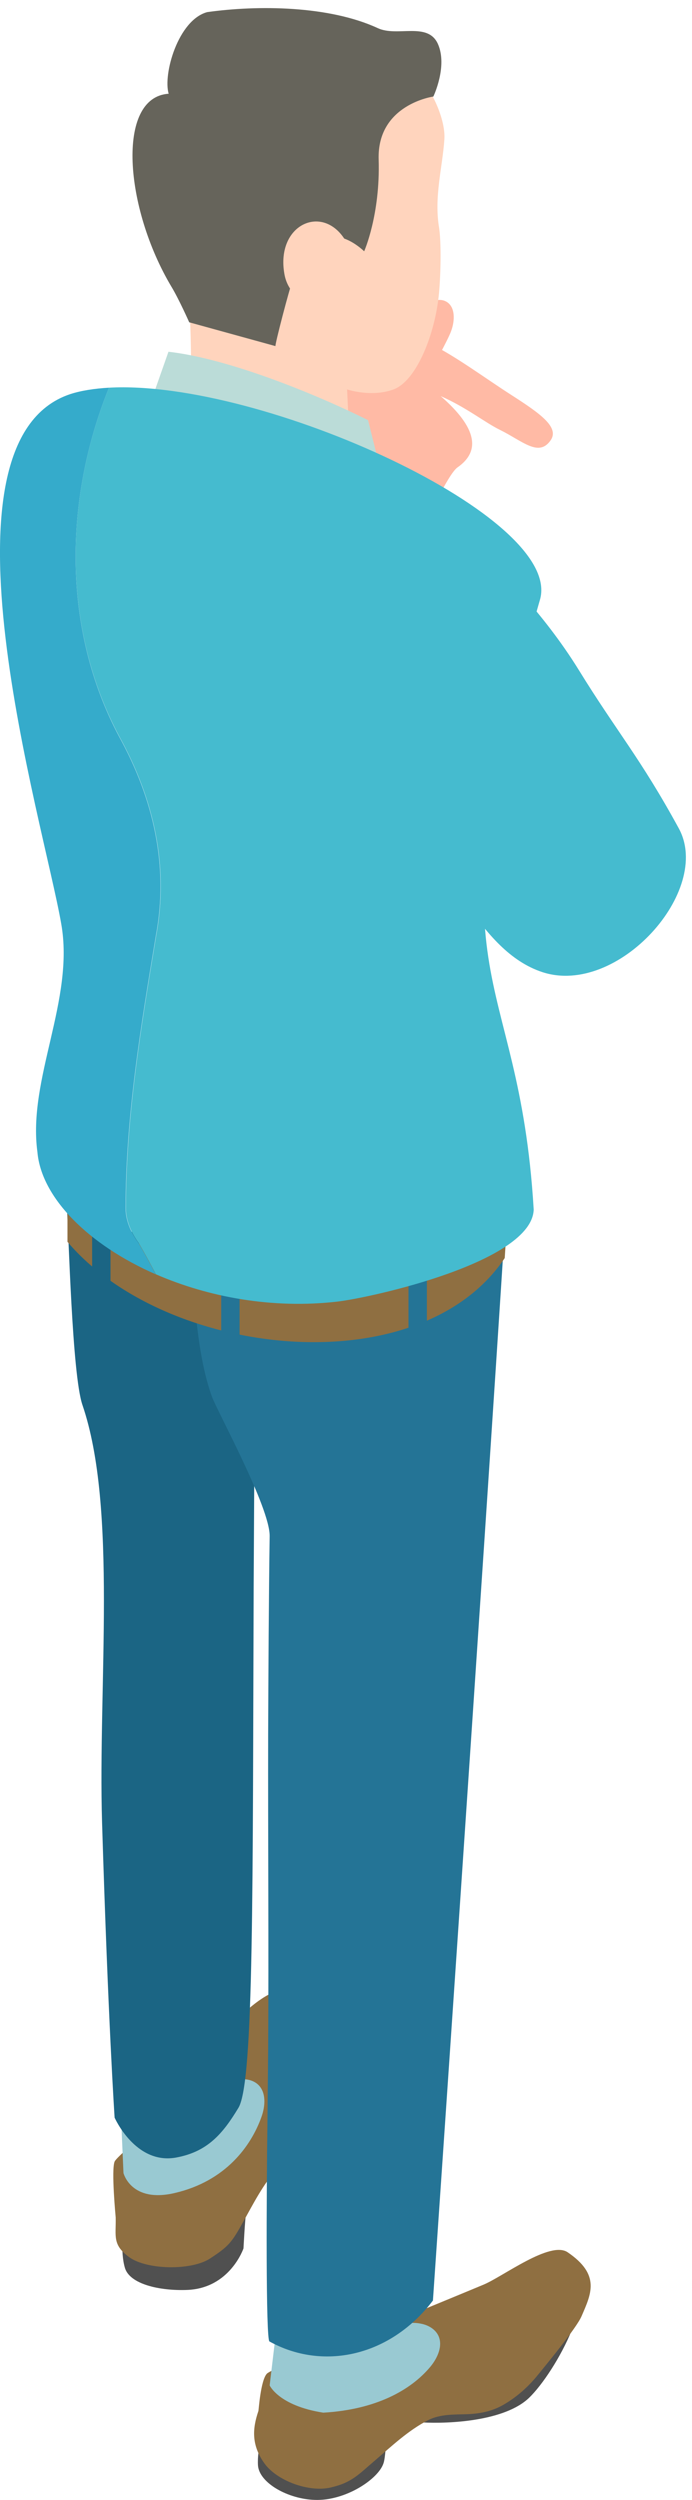
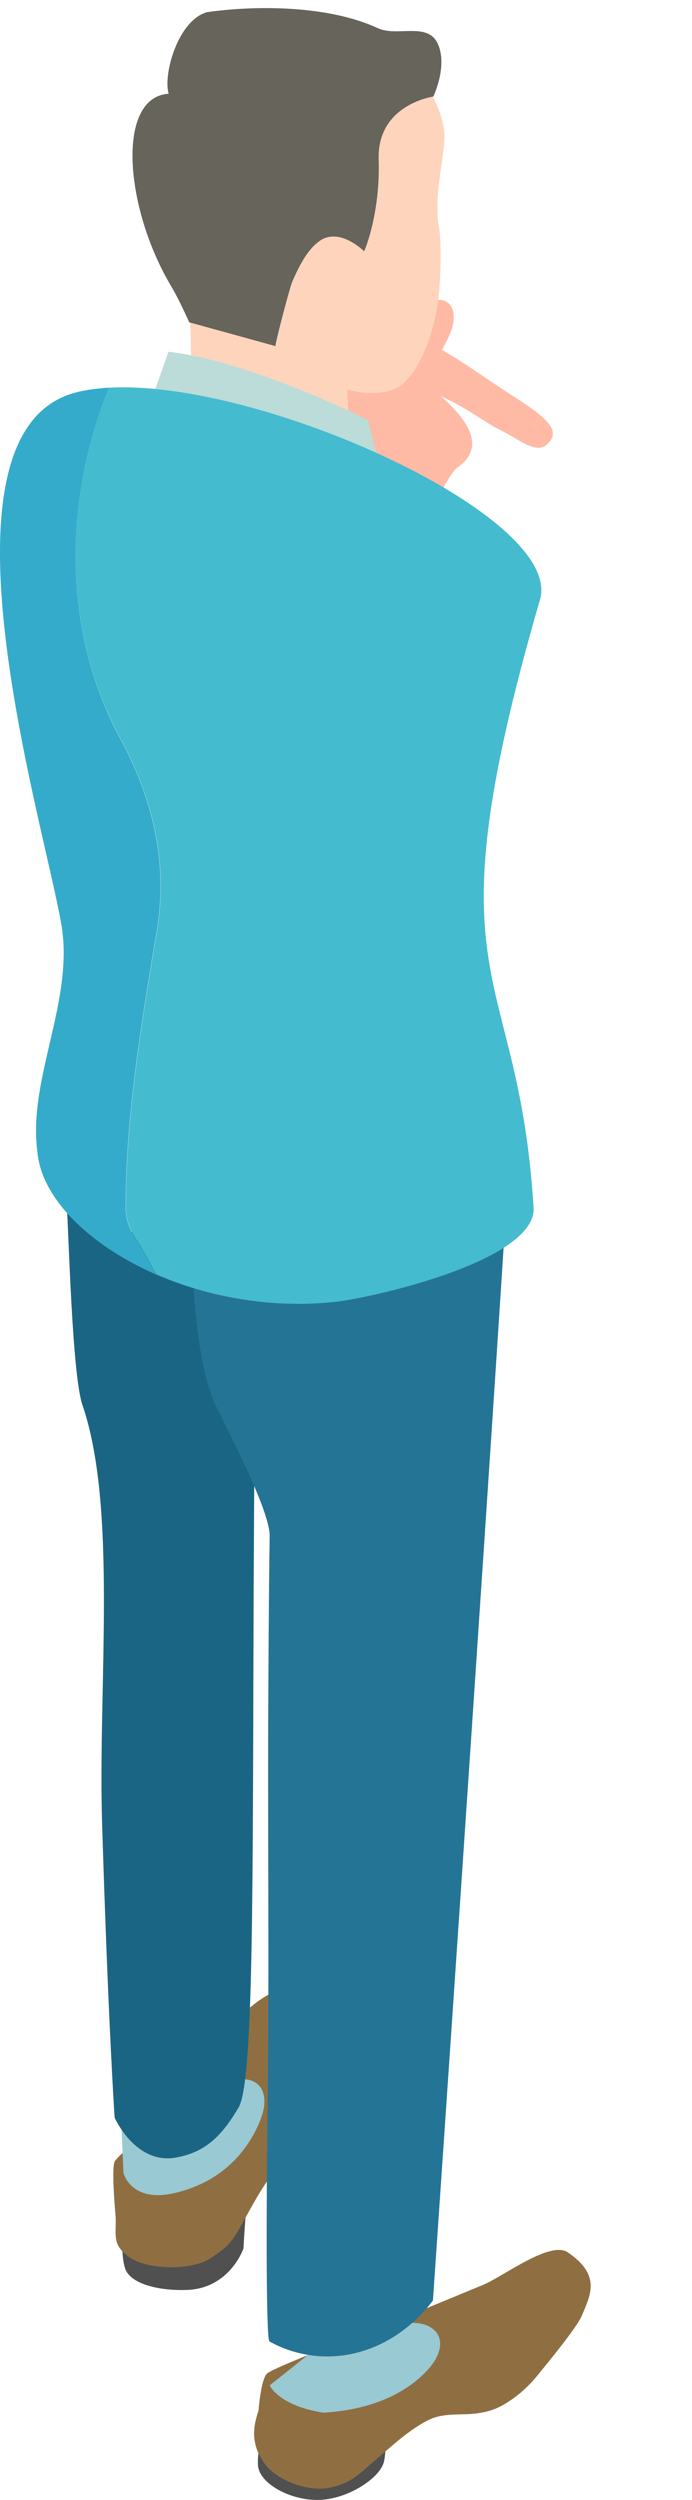
<svg xmlns="http://www.w3.org/2000/svg" version="1.1" id="レイヤー_1" x="0px" y="0px" viewBox="0 0 320 1155" style="enable-background:new 0 0 320 1155;" xml:space="preserve">
  <style type="text/css">
	.st0{fill:#505050;}
	.st1{fill:#8F6F41;}
	.st2{fill:#99C9D2;}
	.st3{fill:#6A5D45;}
	.st4{fill:#1B6584;}
	.st5{fill:#247496;}
	.st6{fill:#FFBAA5;}
	.st7{fill:#FFD4BD;}
	.st8{fill:#66645B;}
	.st9{fill:#BBDCD8;}
	.st10{fill:#45BBCF;}
	.st11{fill:#35ABCB;}
</style>
  <g>
    <g>
-       <path class="st0" d="M187.9,1111.2c0.1-0.1,48.2-31.6,64.7-47.5c8.3-7.3,5.4-17.5,10.3-15.2c16,7.6-5.9,47.3-18.2,59.2    c-11.2,10.8-36.8,12.1-49.5,11.4C179.9,1118.4,190.5,1123,187.9,1111.2z" />
-     </g>
+       </g>
    <g>
      <path class="st0" d="M179.3,1125.4c-1,2.7-1,10-2,12.7c-2.5,7.3-17.6,17.3-31.7,16.8c-12.6-0.4-25.7-7.9-26.3-15.9    c-0.5-7.8,2.7-17,3.9-20.9L179.3,1125.4z" />
    </g>
    <g>
      <path class="st1" d="M123.4,1096.6c2.8-3.1,64.1-26.2,64.1-26.2c12-5,24-9.9,36-14.9c9-3.7,30.9-20.5,39-15    c15.3,10.4,10.9,19.2,6.4,29.6c-2.4,5.5-16.3,22.3-20.2,27.1c-4.2,5.2-9.2,9.7-14.8,13.1c-5.6,3.5-11.2,4.7-17.7,5    c-6.1,0.2-12.7-0.1-18.3,2.8c-9.1,4.7-16.6,11.8-24.4,18.5c-7.8,6.6-10.7,10.3-20.7,12.6c-10,2.3-25.2-3.2-30.9-11.7    c-5.6-8.2-5.2-15.5-2.4-23.7C119.6,1113.7,120.5,1099.7,123.4,1096.6z" />
    </g>
    <g>
-       <path class="st2" d="M177.4,1060.1l7.5,13.4c3.3-0.3,6.6-0.7,9.8,0c3.2,0.6,6.4,2.4,7.9,5.3c2.4,4.7-0.2,10.5-3.6,14.6    c-9.1,10.9-25.3,19.8-49.5,21.2c-20.6-3.2-24.8-12.6-24.8-12.6l4.1-34.4L177.4,1060.1z" />
+       <path class="st2" d="M177.4,1060.1l7.5,13.4c3.3-0.3,6.6-0.7,9.8,0c3.2,0.6,6.4,2.4,7.9,5.3c2.4,4.7-0.2,10.5-3.6,14.6    c-9.1,10.9-25.3,19.8-49.5,21.2c-20.6-3.2-24.8-12.6-24.8-12.6L177.4,1060.1z" />
    </g>
    <g>
      <path class="st3" d="M159.9,924.3c17.6,1.6,17.5,25,12.1,41.3c-3.9,11.7-25.4,28.3-33.8,34.1c-12.6,8.7-14.9,8.9-21.4-1.3    c0.1-0.2,28.7-35.7,38.7-56.3C160.7,932.4,154.5,923.8,159.9,924.3z" />
    </g>
    <g>
      <path class="st0" d="M113.8,1022.2c-0.5,2.9-1.2,16.5-1.2,16.5s-6.2,18.4-26,19.2c-12.6,0.5-26.8-2.6-28.9-10.4    c-2.1-7.5-0.7-17.2-0.3-21.2L113.8,1022.2z" />
    </g>
    <g>
      <path class="st1" d="M53,998.6c1.6-3.9,49.7-42.3,49.7-42.3c9.6-8.8-1.4-15.9,8.2-24.7c7.2-6.6,15.6-13.7,25.3-13    c13.4,1,16.9,14.3,16.3,25.6c-0.3,6.1,5.6,31.3-0.1,36.9c-7.5,7.3-16.7,12.6-23.8,20.3c-6.9,7.5-11.5,16.8-16.5,25.7    c-5,8.9-6.4,10.7-15,16.3c-8.6,5.6-29,5.3-37.3-0.6c-8-5.8-6.1-9.7-6.3-18.4C53.5,1024.3,51.4,1002.5,53,998.6z" />
    </g>
    <g>
      <path class="st2" d="M100.9,964.1c2.9-1.4,6-2.9,9.2-3.4c3.2-0.5,6.8,0.1,9.2,2.3c3.9,3.6,3.4,10,1.6,15    c-4.8,13.4-16.5,29.6-40,35.1c-20.3,4.8-23.8-9.2-23.8-9.2L55,955.6l44.2-4.1L100.9,964.1z" />
    </g>
    <g>
      <path class="st4" d="M121.3,679.9l-3.7-1.3c-0.1,18-0.2,36.4-0.3,54.8c-0.5,137,0.2,228.1-7,240.3c-7.3,12.1-14.4,20.5-29.2,23.1    C62.5,999.9,53,978.3,53,978.3s-3-44.6-5.8-136.3c-1.9-63.5,7.2-145.4-9.1-193c-4.8-14.2-6.3-79.5-7.3-93.5l95.3,42.9L121.3,679.9    z" />
    </g>
    <g>
      <path class="st5" d="M200.2,1062.8c-20,26.2-51.2,32.4-75.6,18.9c-1.7-1-1.4-66.8-0.9-103.5c0.1-10.3,0.2-20.6,0.3-30.9    c0.3-48.7-0.1-97.5,0-146.2c0.1-26,0.3-65.3,0.7-91.4c0.2-13.3-24.4-58-26.7-64.5c-9.1-25-8.6-64-11.5-90.4L234,559    C222.9,732.9,200.2,1062.8,200.2,1062.8z" />
    </g>
    <g>
      <path class="st6" d="M236.5,182.5c13.4,8.6,22.5,15,18,21.1c-5.5,7.6-12.8,0.2-23.3-5c-6.8-3.3-15.4-10.3-27.4-15.6    c17,14.8,18.4,25.5,7.8,32.9c-5.7,4-17.5,34.9-25.4,35.6c-8.8,0.8-43.6-23.5-49.8-27.7c-11.8-8,11.4-29.9,38.3-61.7    C182.1,142,212.6,167.2,236.5,182.5z" />
    </g>
    <g>
      <path class="st6" d="M167.4,171.3c8.5-6.1,17.7-11.9,23.3-20.8c1.9-3,3.3-6.3,5.8-8.8c2.5-2.5,6.4-4.1,9.6-2.5    c4.6,2.3,4.3,9,2.5,13.8c-2.9,8-28,51.6-34.5,57.2l-26.8-15.6C150.3,184.7,158.9,177.4,167.4,171.3z" />
    </g>
    <g>
      <path class="st7" d="M87.4,139.3c49.3,13,33.5-1.4,46.9-27.7c37.1-70.6,27.4-61.5,57.8-77.9c6.9,6.1,14,21,13.4,30.6    c-0.9,13.3-4.9,26.8-2.4,41.2c1.2,8.9,0.5,26.1-0.4,32.7c-2.2,17.8-10.5,37.9-20.7,41.7c-10.3,3.8-21.5,0-21.5,0l1.3,26.8    l16.5,14.2l-91.4,7.7L80.4,200l8-2.4C88.4,197.6,88.8,154.6,87.4,139.3z" />
    </g>
    <g>
      <g>
        <path class="st8" d="M78,43.3c-2.7-8.9,4.3-34,17.8-37.7c23.5-3.3,56.4-3,78.9,7.4c9,4.2,23.1-3.1,27.8,7.3     c4.6,10.3-2.1,24.3-2.1,24.3s-26.1,3.6-25.3,29.1c0.8,25.5-6.7,42.4-6.7,42.4s-11.1-11.1-20.3-5c-6.2,4.2-10,12.4-12.9,18.9     c-1.1,2.3-8.3,29.8-7.8,29.9c0,0-39.9-11-39.9-11s-4.7-10.6-8.2-16.4C57.5,96,53.6,44.9,78,43.3z" />
      </g>
    </g>
    <g>
      <path class="st9" d="M170.2,194.1l7.9,31.7l-121.6-2.5l21.4-60.8C106.3,165.7,147.1,182.6,170.2,194.1z" />
    </g>
    <g>
-       <path class="st7" d="M159.8,111.2c-3.7,9.2-2.5,32.8-2.5,32.8s-22.9-0.4-25.8-17.5C127.5,103.6,149.4,93.8,159.8,111.2z" />
-     </g>
+       </g>
    <g>
-       <path class="st1" d="M235,556.4l-1.6,24.8c-39.6,59-156.7,46.2-202.2-7.5v-20.5C84.6,599.5,194.8,612.6,235,556.4z" />
-     </g>
+       </g>
    <g>
-       <path class="st10" d="M267.7,309.6c17.5,28.4,28.4,40.5,46.2,73.1c15.7,28.8-28.3,77.8-63.1,66.4c-14.9-4.9-25.6-17.7-35.5-32.1    c-19.2-27.9-49-58.2-59.5-81.8c0,0,74-72.6,74-72.6S250.7,282.1,267.7,309.6z" />
-     </g>
+       </g>
    <g>
      <rect x="188.9" y="590.5" class="st5" width="8.5" height="31.2" />
    </g>
    <g>
      <rect x="102.3" y="596.7" class="st5" width="8.5" height="31.2" />
    </g>
    <g>
      <rect x="42.6" y="565.2" class="st4" width="8.5" height="31.2" />
    </g>
    <g>
      <path class="st10" d="M249.6,277.4c-52.7,181.4-9.8,164.5-2.8,281.4c-0.8,24.2-74.7,40.6-90.7,42.5c-30.2,3.5-59.9-2.1-84-12.6    c-2.5-4.8-5.1-9.6-7.9-14.4c-3-4-6-10-6-16c0-42,7-84,14-126c6-32-1-63-17-92C28.8,291,29.4,231,50.4,179.1    C121,175.2,261.6,239.1,249.6,277.4z" />
    </g>
    <g>
      <path class="st11" d="M32.4,182.1c5.2-1.7,11.3-2.6,18-3C29.4,231,28.8,291,55.1,340.3c16,29,23,60,17,92c-7,42-14,84-14,126    c0,6,3,12,6,16c2.8,4.8,5.4,9.6,7.9,14.4c-31.1-13.6-52.9-35.4-54.7-56.5c-4.6-33.7,17.3-70.3,11-105.5    C20,379.1-33.4,204.1,32.4,182.1z" />
    </g>
  </g>
</svg>